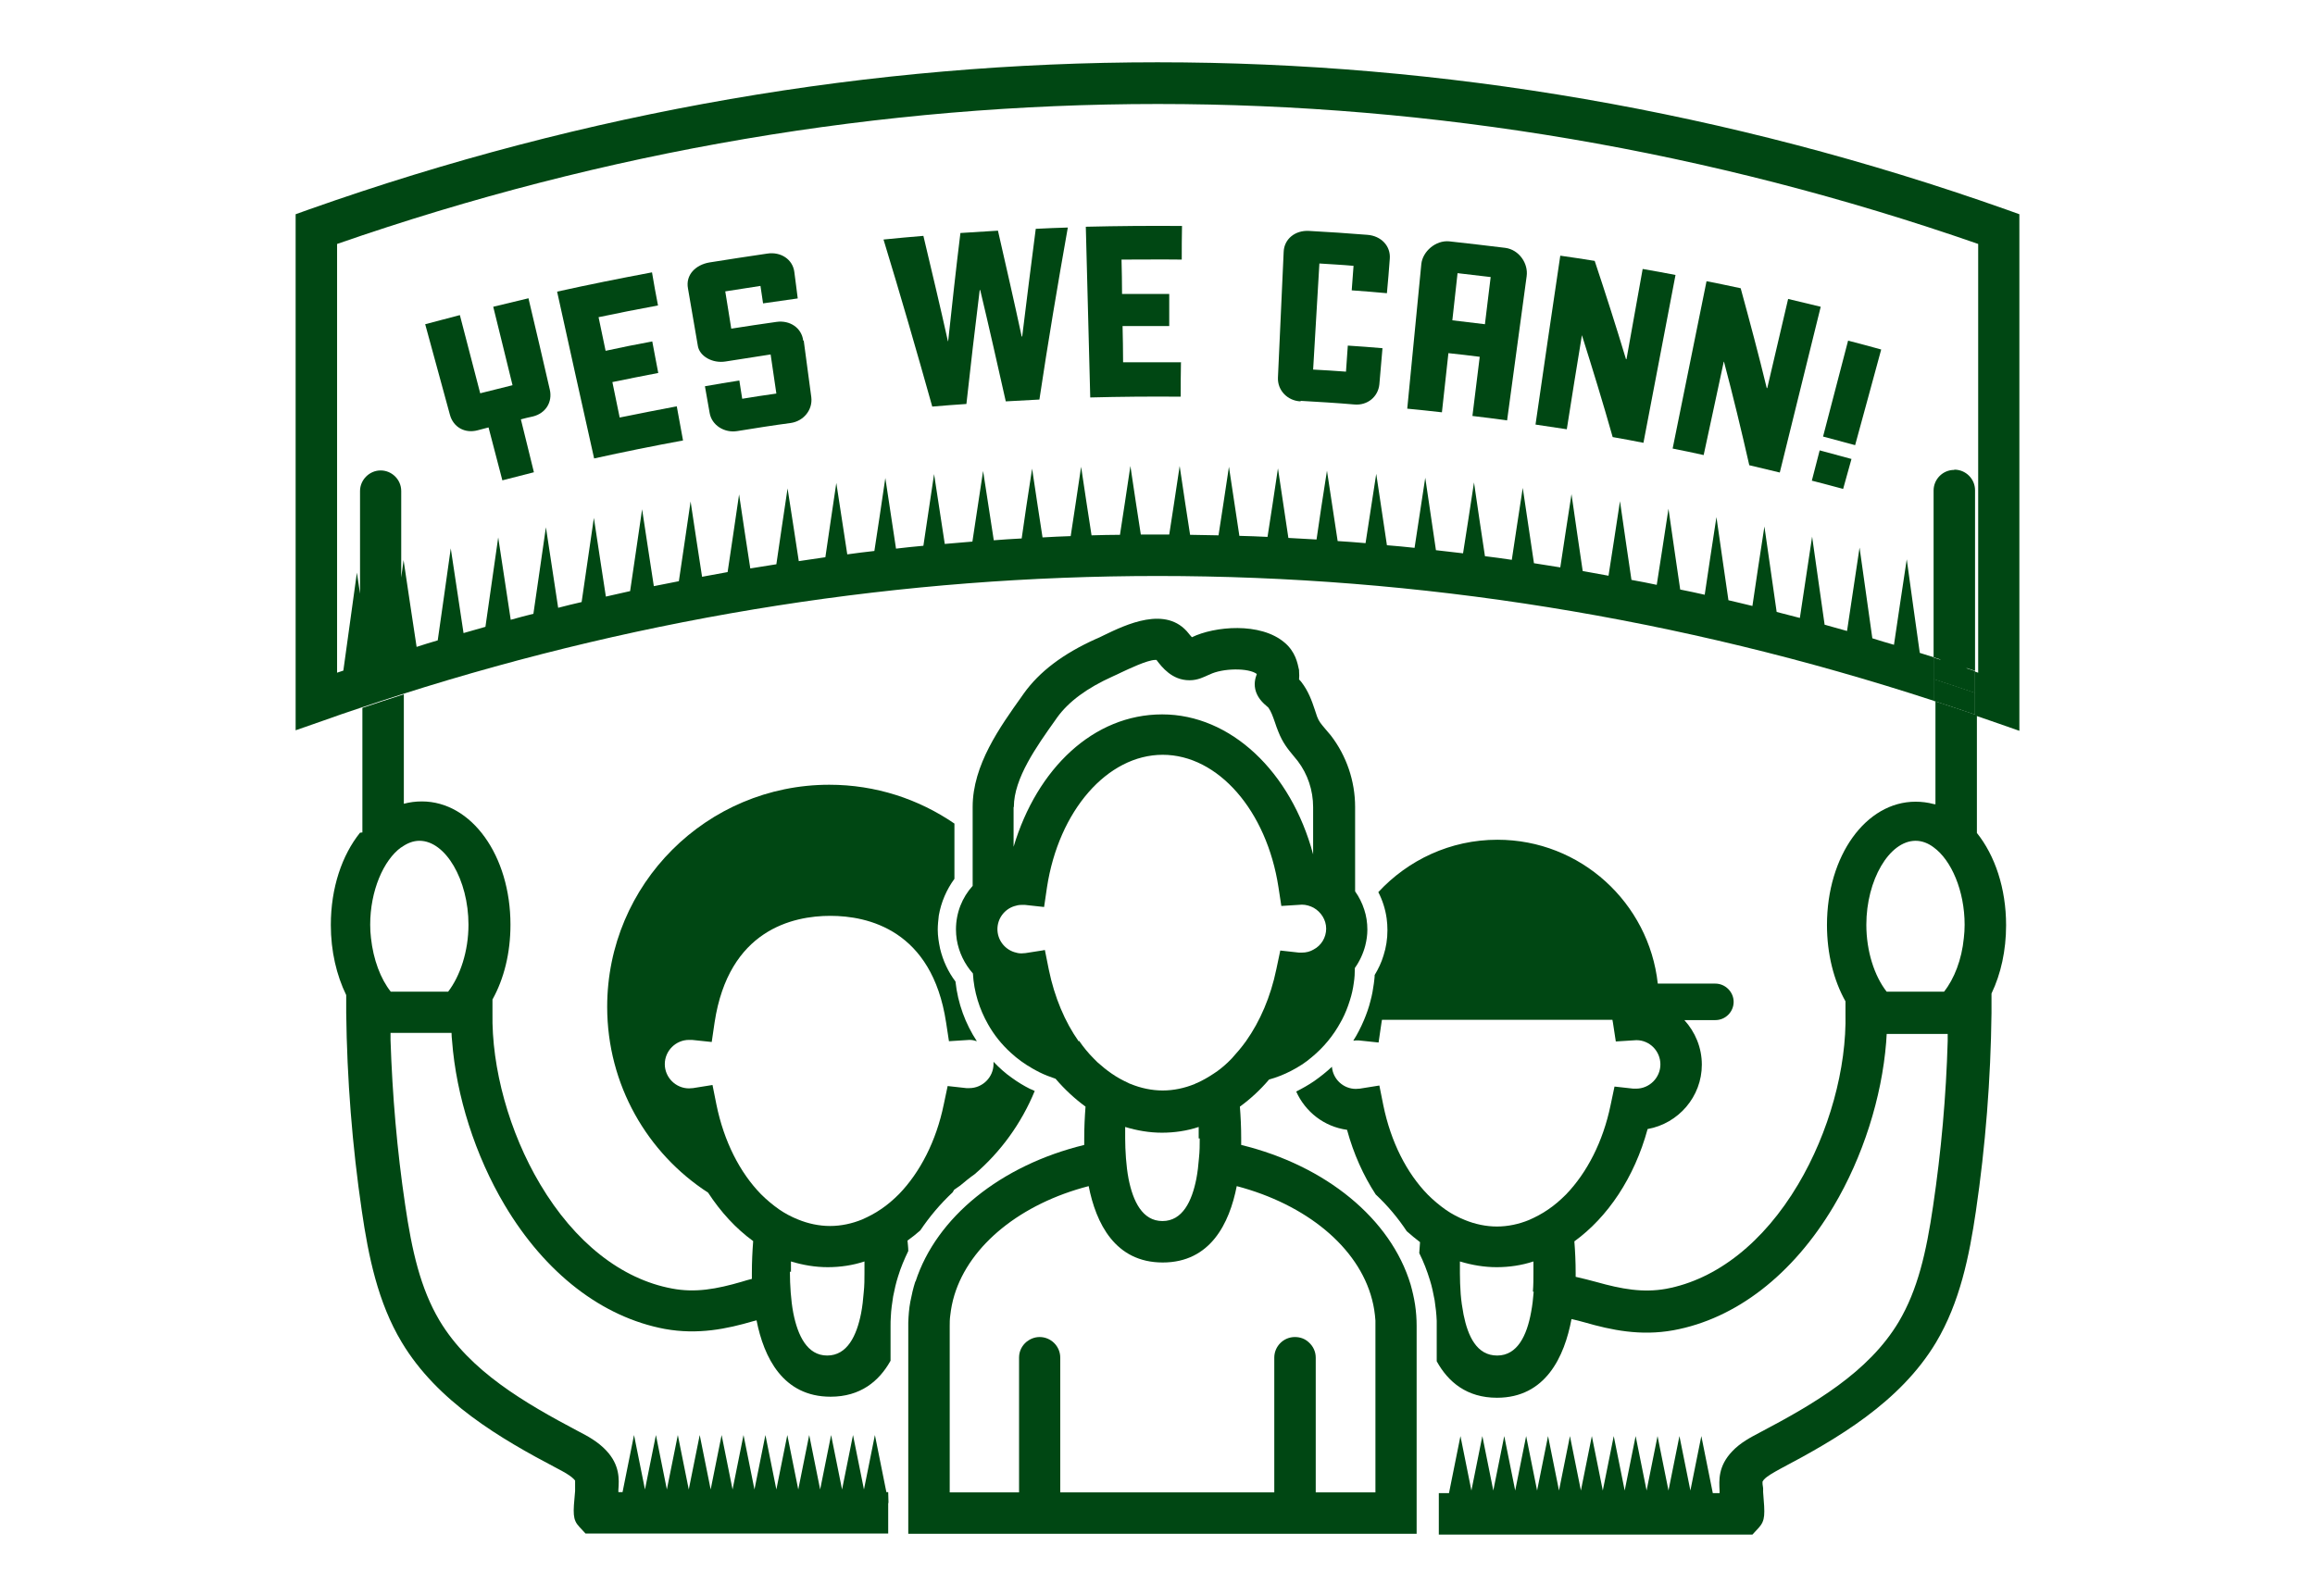
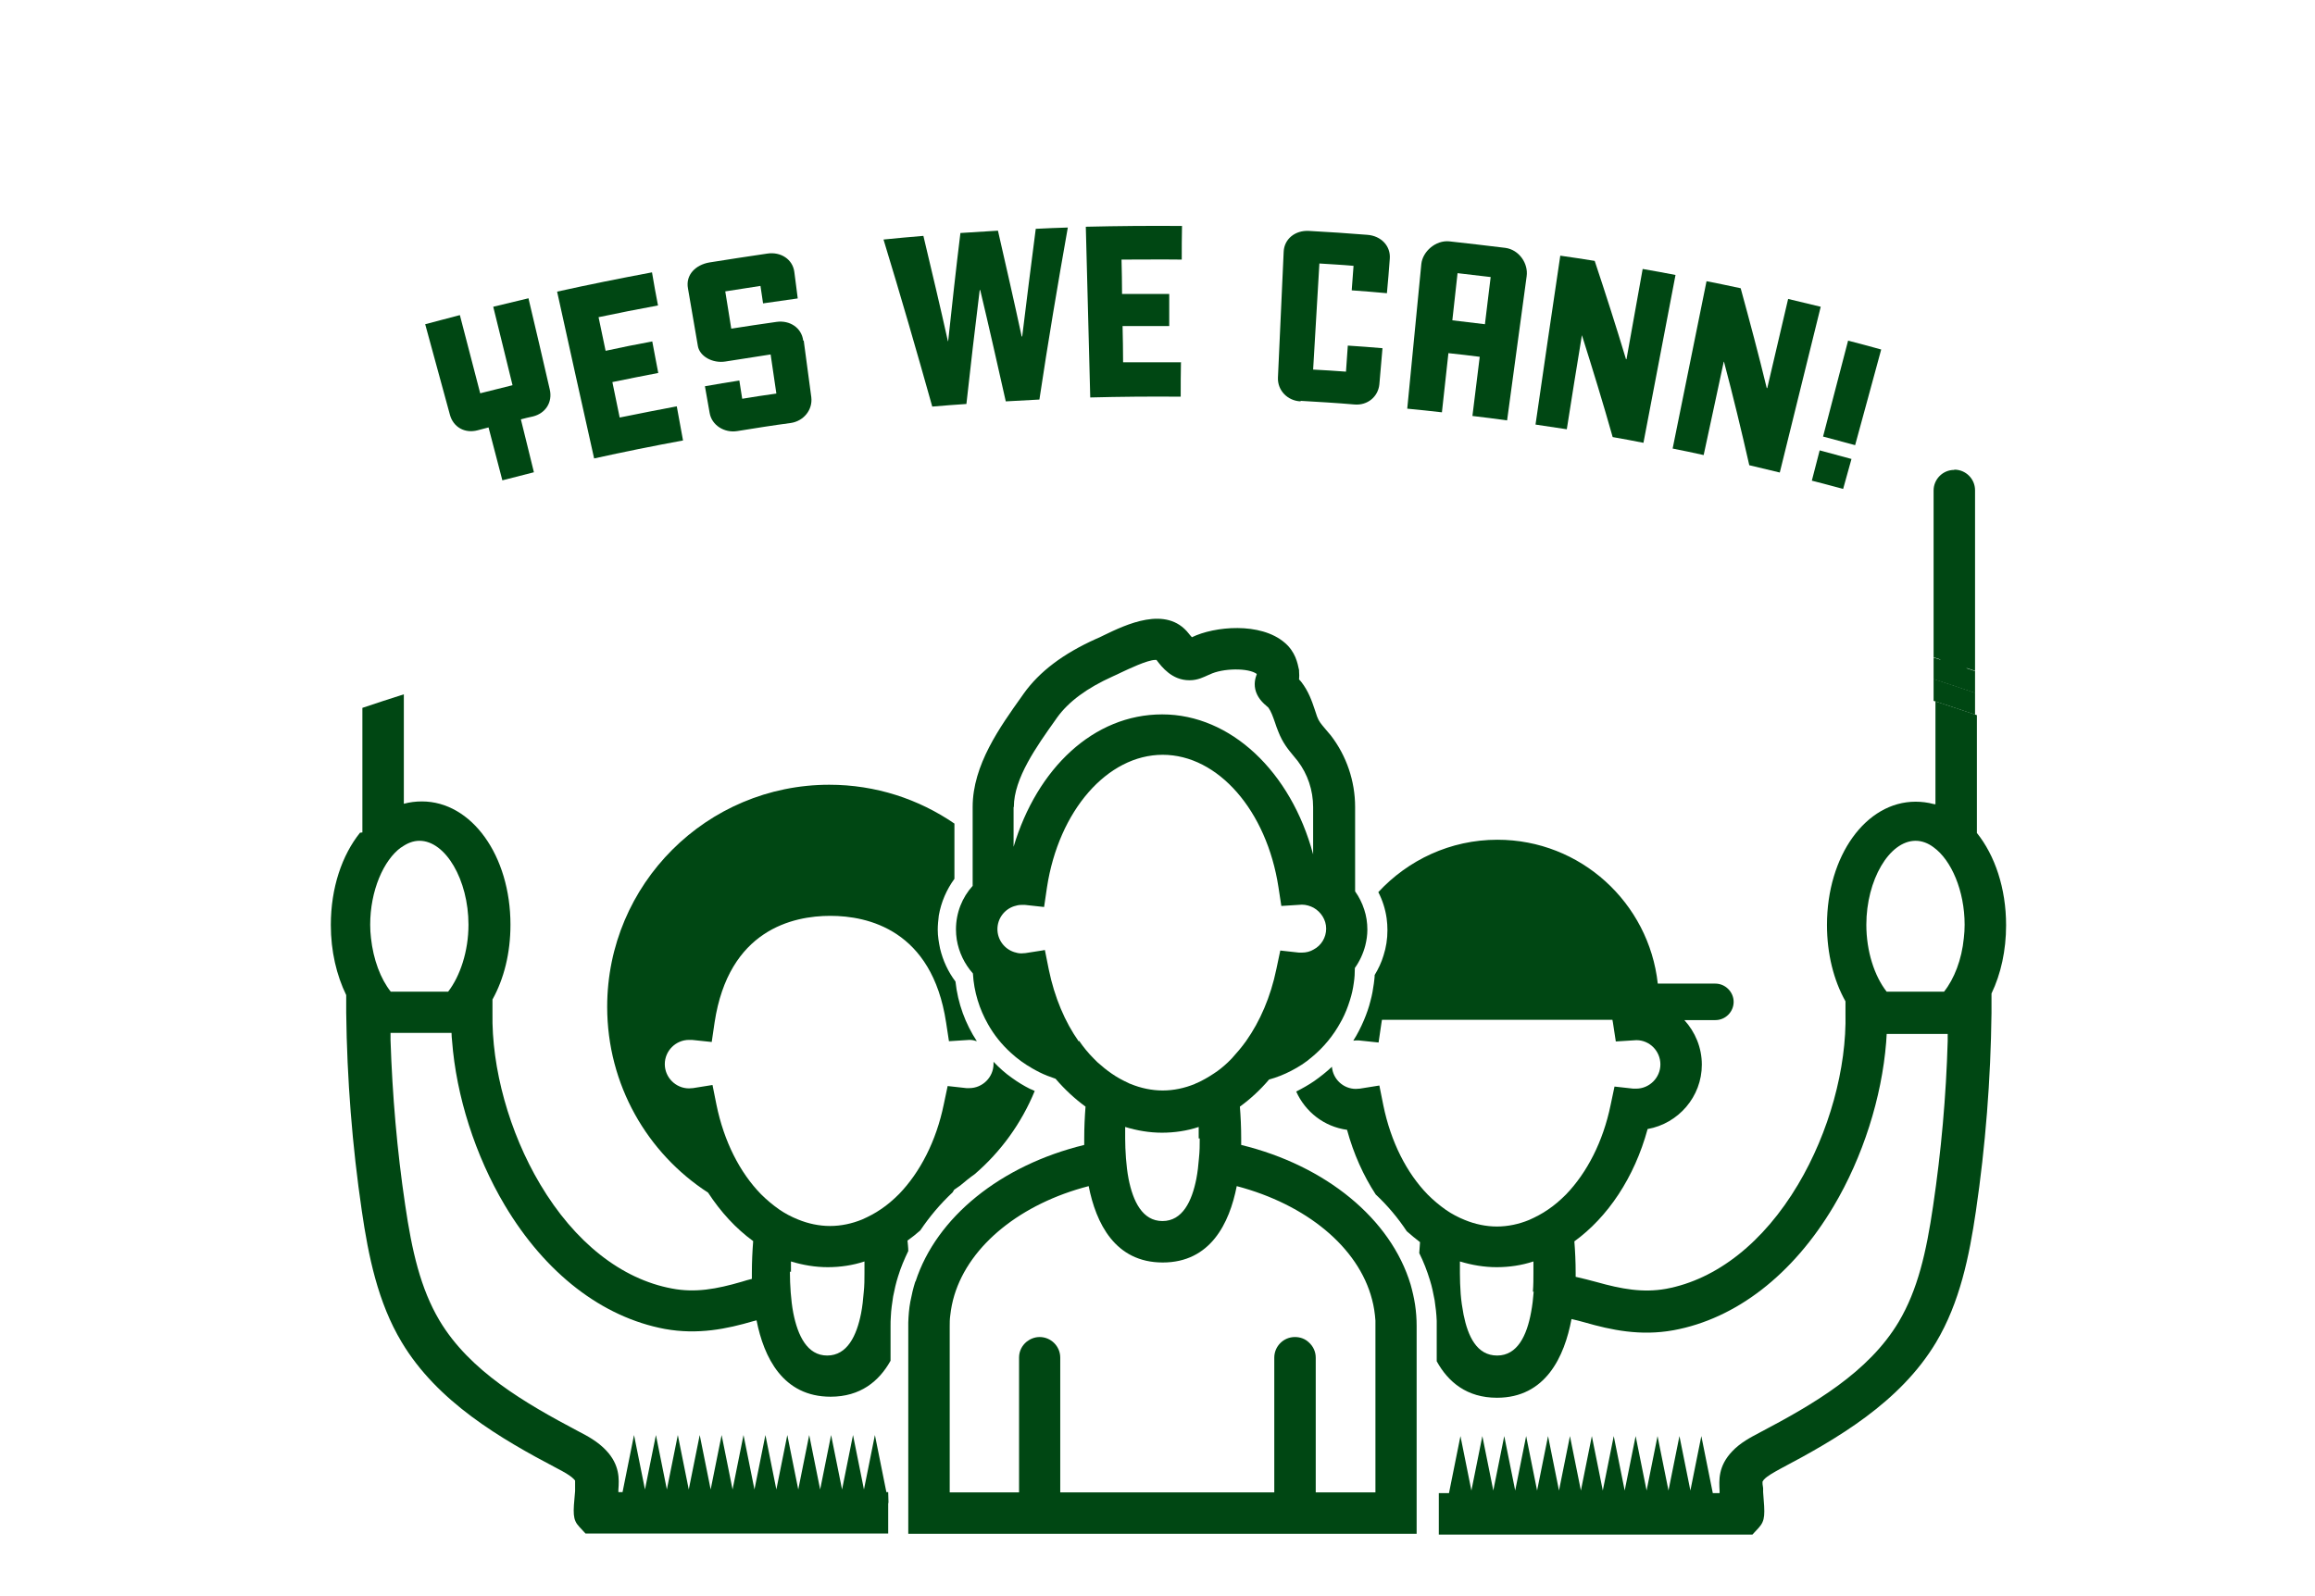
<svg xmlns="http://www.w3.org/2000/svg" id="Layer_3" viewBox="0 0 88.8 61.24">
  <defs>
    <style>.cls-1{fill:none;}.cls-2{fill:#004713;}</style>
  </defs>
  <path class="cls-1" d="m36.45,50.49c-.01.14-.02.27-.02.41v6.37h2.66v-5.17c0-.25.12-.47.29-.61.14-.11.31-.18.5-.18.44,0,.79.36.79.79v5.17h8.21v-5.17c0-.44.36-.79.79-.79.2,0,.39.08.53.2.16.15.27.35.27.59v5.17h2.29v-6.37c0-.07,0-.15,0-.22-.01-.28-.06-.55-.13-.81-.52-2.01-2.53-3.65-5.19-4.35-.28,1.42-1.01,2.93-2.84,2.93s-2.56-1.5-2.84-2.93c-2.59.68-4.56,2.25-5.15,4.18-.08.26-.13.52-.16.79Z" />
  <path class="cls-1" d="m44.59,27.41c2.63,0,4.94,2.2,5.79,5.37v-1.81c0-.64-.21-1.27-.59-1.77-.06-.08-.12-.15-.18-.22-.19-.23-.41-.49-.57-.92-.04-.11-.08-.22-.12-.33-.08-.23-.14-.43-.25-.57-.01-.01-.03-.02-.04-.04-.13-.11-.34-.29-.44-.57-.1-.28-.03-.53.03-.69,0,0,0,0,0,0-.31-.23-1.31-.22-1.81.02l-.05.02c-.16.08-.4.2-.71.2,0,0-.01,0-.02,0-.66,0-1.05-.5-1.26-.78h0s-.03,0-.04,0c-.32,0-1.06.36-1.31.48-.12.06-.23.11-.32.15-1,.45-1.7.97-2.14,1.58l-.07.1c-.71.99-1.59,2.23-1.59,3.33v1.52c.91-3.01,3.16-5.08,5.7-5.08Z" />
  <path class="cls-1" d="m30.47,50.38c.16.86.53,1.63,1.3,1.63s1.13-.76,1.3-1.62c.05-.26.08-.53.1-.79.02-.27.03-.53.03-.76,0-.01,0-.02,0-.03,0-.14,0-.27,0-.41-.46.14-.93.22-1.41.22s-.96-.07-1.41-.22c0,.13,0,.26,0,.4,0,.01,0,.03,0,.04,0,.23,0,.49.03.76.02.26.05.53.1.79Z" />
  <path class="cls-1" d="m74.17,32.51c-.22-.16-.45-.25-.69-.25-1,0-1.89,1.5-1.89,3.22,0,1.02.32,1.97.78,2.57h2.2c.39-.49.67-1.23.76-2.06.02-.17.03-.33.03-.51,0-1.3-.51-2.48-1.19-2.97Z" />
  <path class="cls-1" d="m58.85,48.4c-.46.14-.93.22-1.41.22s-.96-.07-1.41-.22c0,.14,0,.29,0,.44,0,0,0,.01,0,.02,0,.24,0,.51.03.79.02.26.06.53.11.79.17.84.53,1.57,1.29,1.57s1.14-.79,1.3-1.66c.05-.26.08-.53.1-.79.02-.26.02-.5.02-.72,0-.03,0-.05,0-.07,0-.12,0-.25,0-.37Z" />
-   <path class="cls-1" d="m44.59,43.46c-.48,0-.96-.07-1.41-.22,0,.13,0,.27,0,.41,0,.01,0,.02,0,.03,0,.23,0,.49.03.76.02.26.05.53.1.79.17.86.53,1.62,1.3,1.62s1.13-.76,1.3-1.62c.05-.26.08-.53.1-.79.02-.27.03-.53.03-.76,0-.01,0-.02,0-.03,0-.14,0-.27,0-.41-.46.14-.93.22-1.41.22Z" />
-   <path class="cls-1" d="m42.09,40.8c.17.16.35.31.54.43.21.14.42.26.64.36.03.01.06.02.09.04.39.16.81.25,1.23.25s.84-.09,1.23-.25c.03-.01.06-.02.09-.04.22-.1.44-.22.64-.36.19-.13.36-.27.54-.43.05-.05.1-.1.15-.15.2-.2.38-.42.55-.67.53-.75.94-1.69,1.16-2.76l.15-.71.72.08s.07,0,.11,0c.16,0,.32-.05.45-.12.28-.16.48-.46.48-.8s-.19-.65-.48-.8c-.13-.08-.29-.12-.45-.12l-.79.05-.11-.72c-.45-2.95-2.32-5.08-4.44-5.08s-3.99,2.14-4.44,5.09l-.11.75-.73-.08h-.03s-.07,0-.11,0c-.1,0-.19.02-.28.05-.37.12-.64.47-.64.88s.27.76.64.88c.09.03.18.05.28.05.04,0,.09,0,.15-.01l.64-.1.11-.02.15.75c.22,1.07.62,2.01,1.15,2.76.17.25.36.48.56.68.05.05.1.1.15.15Z" />
+   <path class="cls-1" d="m42.09,40.8c.17.16.35.31.54.43.21.14.42.26.64.36.03.01.06.02.09.04.39.16.81.25,1.23.25s.84-.09,1.23-.25c.03-.01.06-.02.09-.04.22-.1.44-.22.64-.36.19-.13.36-.27.54-.43.05-.05.1-.1.15-.15.2-.2.38-.42.55-.67.53-.75.94-1.69,1.16-2.76l.15-.71.72.08s.07,0,.11,0c.16,0,.32-.05.45-.12.28-.16.48-.46.48-.8s-.19-.65-.48-.8c-.13-.08-.29-.12-.45-.12l-.79.05-.11-.72c-.45-2.95-2.32-5.08-4.44-5.08s-3.99,2.14-4.44,5.09l-.11.75-.73-.08h-.03s-.07,0-.11,0c-.1,0-.19.02-.28.05-.37.12-.64.47-.64.88s.27.76.64.88c.09.03.18.05.28.05.04,0,.09,0,.15-.01l.64-.1.11-.02.15.75Z" />
  <path class="cls-1" d="m14.99,38.06h2.2c.47-.6.78-1.55.78-2.57,0-1.71-.88-3.22-1.88-3.22-.24,0-.48.09-.69.25-.68.49-1.19,1.67-1.19,2.97,0,.17.01.34.03.51.08.83.37,1.57.76,2.06Z" />
  <path class="cls-1" d="m53.96,47.2c.18.27.34.55.48.84,0-.14.02-.28.03-.42-.18-.13-.35-.27-.51-.42Z" />
  <path class="cls-1" d="m49.72,41.85c-.2.09-.4.18-.61.25-.24.26-.49.5-.76.72.01.17.02.34.02.52,1.73.51,3.24,1.37,4.39,2.46-.47-.72-.85-1.56-1.1-2.48-.87-.12-1.6-.69-1.95-1.47Z" />
  <path class="cls-1" d="m37.3,45.06c1-.74,2.19-1.33,3.51-1.73,0-.17.01-.34.02-.52-.28-.23-.54-.48-.79-.76-.15-.05-.3-.12-.44-.19-.51,1.24-1.3,2.33-2.3,3.19Z" />
  <path class="cls-1" d="m34.75,48.02c.13-.27.29-.54.46-.79-.16.14-.32.27-.49.39.01.13.02.26.03.4Z" />
  <path class="cls-1" d="m36.45,45.77c.09-.09.19-.18.29-.26-.08.06-.15.11-.23.16-.02.03-.04.07-.06.1Z" />
  <path class="cls-2" d="m13.81,31.95c-.69.86-1.12,2.11-1.12,3.54,0,1.01.22,1.93.59,2.69v.68c.03,2.54.23,5.1.6,7.61.25,1.71.61,3.5,1.53,5.03,1.37,2.29,3.79,3.7,5.96,4.84.25.13.49.26.64.41.04.04.05.06.05.06h0s0,.16,0,.26v.14c-.08.86-.1,1.09.16,1.37l.24.26h11.61v-1.17h.01v-.06s-.01-.36-.01-.36h-.07l-.44-2.19h0s-.42,2.09-.42,2.09l-.42-2.09-.42,2.09-.42-2.09h0s-.42,2.09-.42,2.09l-.42-2.09-.42,2.09-.42-2.09-.42,2.09-.42-2.09h0s-.42,2.09-.42,2.09l-.42-2.09-.42,2.09-.42-2.09h0s-.42,2.09-.42,2.09l-.42-2.09-.42,2.09-.42-2.09-.42,2.09-.42-2.09h0s-.42,2.09-.42,2.09l-.42-2.09-.44,2.19h-.16s0-.01,0-.02v-.07c.03-.4.06-.95-.47-1.51-.32-.34-.71-.55-1.06-.73-2.06-1.09-4.17-2.31-5.33-4.25-.73-1.23-1.06-2.67-1.32-4.45-.31-2.08-.49-4.2-.56-6.31,0-.09,0-.19,0-.28h2.34c0,.1.01.2.02.3.16,2.12.89,4.41,2.02,6.31,1.56,2.62,3.74,4.3,6.14,4.75,1.27.23,2.38,0,3.4-.3.04-.01.08-.02.12-.03.28,1.42,1.01,2.93,2.84,2.93,1.14,0,1.86-.59,2.3-1.38v-1.33c0-.12,0-.23.01-.35.01-.27.05-.53.09-.79.05-.26.11-.52.19-.77.1-.33.24-.66.39-.97,0-.14-.02-.27-.03-.4.17-.12.33-.25.49-.39.35-.52.76-1.01,1.24-1.46.02-.03.04-.07.06-.1.08-.05.15-.11.23-.16.18-.15.36-.3.56-.44,1-.86,1.79-1.95,2.3-3.19-.06-.03-.12-.06-.18-.08-.24-.12-.47-.26-.69-.42-.26-.18-.49-.39-.71-.62,0,.03,0,.05,0,.08,0,.51-.42.93-.93.93-.04,0-.07,0-.11,0l-.72-.08-.15.71c-.29,1.41-.91,2.6-1.71,3.43-.22.22-.45.42-.69.58-.23.16-.48.29-.73.4-.39.16-.81.25-1.23.25s-.84-.09-1.23-.25c-.25-.1-.5-.23-.73-.39-.24-.17-.47-.36-.69-.58-.81-.83-1.42-2.02-1.71-3.44l-.15-.75-.75.12c-.06,0-.11.01-.15.01-.51,0-.93-.42-.93-.93s.42-.93.93-.93c.04,0,.07,0,.11,0l.76.08.11-.75c.54-3.56,3.01-4.09,4.44-4.09s3.9.53,4.44,4.09l.11.72.79-.05c.1,0,.19.02.28.05-.44-.67-.73-1.45-.82-2.29-.28-.37-.48-.8-.59-1.26-.05-.24-.09-.48-.09-.73,0-.18.02-.36.04-.54.09-.52.3-1,.6-1.41v-2.12c-1.37-.94-3.02-1.49-4.8-1.49-4.7,0-8.52,3.81-8.52,8.52,0,2.99,1.54,5.62,3.87,7.13.49.75,1.07,1.38,1.73,1.86-.03.39-.05.79-.05,1.22,0,.07,0,.15,0,.23-.13.03-.26.07-.39.11-.96.28-1.78.43-2.67.26-1.95-.36-3.74-1.78-5.06-4-1.19-2-1.87-4.46-1.83-6.58v-.51c.44-.79.69-1.78.69-2.87,0-2.65-1.49-4.73-3.4-4.73-.24,0-.47.03-.69.09v-4.2c-.53.17-1.06.34-1.59.52v4.78Zm16.53,16.85c0-.14,0-.27,0-.4.46.14.93.22,1.41.22s.96-.07,1.41-.22c0,.13,0,.27,0,.41,0,.01,0,.02,0,.03,0,.23,0,.49-.03.76-.02.26-.05.53-.1.79-.17.86-.53,1.62-1.3,1.62s-1.13-.77-1.3-1.63c-.05-.26-.08-.53-.1-.79-.02-.27-.03-.53-.03-.76,0-.01,0-.03,0-.04Zm-14.94-16.29c.22-.16.45-.25.69-.25,1,0,1.88,1.5,1.88,3.22,0,1.02-.32,1.97-.78,2.57h-2.2c-.39-.49-.67-1.23-.76-2.06-.02-.17-.03-.33-.03-.51,0-1.3.51-2.48,1.19-2.97Z" />
  <path class="cls-2" d="m74.34,25.89c.24.06.42.11.59.16.18.05.36.1.59.16-.24-1.71-.36-2.56-.59-4.27-.24,1.58-.36,2.37-.59,3.94Z" />
-   <path class="cls-2" d="m77.46,8.78v-.56l-.53-.19c-10.63-3.76-21.58-5.64-32.53-5.64-10.95,0-21.9,1.88-32.53,5.64l-.53.19v.56c0,.69,0,1.38,0,2.07,0,4.11,0,8.22,0,12.33v4.84l1.06-.37c.47-.17.94-.33,1.42-.49.53-.18,1.06-.35,1.59-.52,9.52-3.03,19.26-4.54,29-4.54,10.01,0,20.01,1.6,29.77,4.79v-1.67c-.18-.06-.36-.11-.54-.17-.18-1.29-.3-2.12-.5-3.59-.2,1.34-.32,2.11-.49,3.28-.28-.08-.55-.16-.83-.25-.17-1.23-.29-2.06-.49-3.48-.2,1.31-.31,2.08-.48,3.2-.29-.08-.57-.16-.86-.24-.17-1.17-.28-1.99-.48-3.38-.19,1.28-.31,2.04-.47,3.12-.3-.08-.59-.15-.89-.23-.16-1.12-.28-1.94-.47-3.28-.19,1.25-.31,2.01-.46,3.05-.3-.07-.61-.15-.92-.22-.16-1.08-.27-1.88-.46-3.19-.19,1.22-.3,1.98-.45,2.98-.31-.07-.63-.14-.94-.2-.15-1.04-.27-1.83-.45-3.1-.18,1.2-.3,1.95-.45,2.92-.32-.07-.64-.13-.97-.19-.15-1-.26-1.78-.44-3.02-.18,1.17-.29,1.92-.44,2.86-.33-.06-.66-.12-.99-.18-.14-.97-.26-1.74-.43-2.95-.18,1.15-.29,1.89-.43,2.81-.34-.05-.67-.11-1.01-.16-.14-.94-.25-1.7-.43-2.89-.17,1.13-.29,1.87-.42,2.76-.34-.05-.69-.1-1.03-.14-.14-.91-.25-1.67-.42-2.83-.17,1.11-.28,1.85-.42,2.72-.35-.04-.7-.08-1.04-.12-.13-.89-.24-1.64-.41-2.78-.17,1.1-.28,1.83-.41,2.69-.35-.04-.7-.07-1.06-.1-.13-.87-.24-1.62-.41-2.74-.17,1.09-.28,1.81-.41,2.66-.36-.03-.71-.06-1.07-.08-.13-.86-.24-1.6-.41-2.7-.17,1.08-.28,1.8-.4,2.64-.36-.02-.72-.04-1.08-.06-.13-.85-.24-1.58-.4-2.67-.16,1.08-.27,1.8-.4,2.63-.36-.02-.72-.03-1.08-.04-.13-.84-.24-1.57-.4-2.65-.16,1.07-.27,1.8-.4,2.63-.36,0-.72-.02-1.09-.02-.13-.83-.24-1.56-.4-2.64-.16,1.07-.27,1.8-.4,2.63-.15,0-.3,0-.46,0-.21,0-.42,0-.63,0-.13-.83-.24-1.56-.4-2.63-.16,1.08-.27,1.8-.4,2.64-.36,0-.72.01-1.09.02-.13-.83-.24-1.56-.4-2.63-.16,1.09-.27,1.81-.4,2.66-.36.01-.72.03-1.08.05-.13-.84-.24-1.56-.4-2.64-.17,1.1-.28,1.83-.4,2.68-.36.02-.72.04-1.07.07-.13-.85-.24-1.57-.41-2.66-.17,1.11-.28,1.85-.41,2.71-.35.03-.71.06-1.06.09-.13-.86-.24-1.58-.41-2.68-.17,1.13-.28,1.87-.41,2.75-.35.03-.7.07-1.05.11-.13-.87-.24-1.6-.41-2.71-.17,1.15-.28,1.9-.42,2.8-.35.04-.69.08-1.04.13-.14-.89-.25-1.62-.42-2.74-.17,1.17-.29,1.93-.42,2.85-.34.05-.68.1-1.02.15-.14-.91-.25-1.65-.43-2.79-.18,1.19-.29,1.96-.43,2.91-.33.05-.67.11-1,.16-.14-.93-.26-1.67-.43-2.84-.18,1.22-.29,2-.44,2.98-.33.06-.65.12-.98.18-.15-.96-.26-1.71-.44-2.89-.18,1.25-.3,2.04-.45,3.06-.32.06-.64.13-.96.19-.15-.99-.27-1.74-.45-2.95-.19,1.29-.3,2.08-.46,3.14-.31.07-.62.14-.93.21-.16-1.02-.27-1.78-.46-3.02-.19,1.32-.31,2.13-.47,3.23-.3.07-.6.14-.9.22-.16-1.06-.28-1.82-.47-3.09-.2,1.36-.31,2.18-.48,3.32-.29.07-.58.15-.87.23-.17-1.1-.28-1.87-.48-3.16-.2,1.4-.32,2.22-.49,3.43-.28.08-.56.16-.84.24-.17-1.15-.29-1.92-.49-3.25-.2,1.44-.32,2.27-.5,3.53-.27.08-.54.16-.81.25-.18-1.2-.3-1.97-.5-3.33-.03.24-.06.46-.09.67v-3.32c0-.44-.36-.79-.79-.79s-.79.36-.79.79v3.94c-.04-.25-.08-.52-.12-.81-.21,1.53-.33,2.37-.52,3.76-.08.03-.16.05-.24.08v-2.61c0-4.11,0-8.22,0-12.33v-1.51c10.3-3.58,20.89-5.37,31.48-5.37,10.59,0,21.18,1.79,31.47,5.37,0,3.13,0,6.25,0,9.38,0,2.36,0,4.71,0,7.07-.04-.01-.08-.03-.12-.04v1.68c.21.07.43.15.64.22l1.06.37v-1.12c0-2.73,0-5.46,0-8.18,0-3.31,0-6.63,0-9.94Z" />
  <path class="cls-2" d="m74.17,30.85c-.22-.06-.46-.09-.69-.09-1.91,0-3.4,2.08-3.4,4.73,0,1.11.26,2.13.71,2.93v.45c.05,2.12-.63,4.58-1.82,6.58-1.32,2.22-3.12,3.64-5.06,4-.89.16-1.71.01-2.67-.26-.26-.07-.53-.14-.8-.2,0-.05,0-.1,0-.14,0-.43-.02-.84-.05-1.22,1.28-.93,2.3-2.44,2.81-4.31,1.18-.21,2.08-1.24,2.08-2.47,0-.66-.26-1.26-.67-1.71h1.19c.39,0,.7-.32.7-.7s-.32-.7-.7-.7h-2.21c-.34-3.1-2.96-5.52-6.15-5.52-1.81,0-3.43.78-4.57,2.01.16.31.27.65.32,1.01.02.15.03.3.03.45,0,.34-.05.66-.15.97-.08.27-.2.52-.34.75,0,.11-.02.21-.03.32-.03.23-.07.45-.13.67-.06.25-.15.5-.25.74-.12.28-.25.54-.41.79.03,0,.07-.01.1-.01s.07,0,.11,0l.76.08.11-.75s.01-.08.02-.12h8.84s.01.07.02.11l.11.72.79-.05c.51,0,.92.42.92.93s-.42.93-.93.93c-.04,0-.07,0-.11,0l-.72-.08-.15.71c-.29,1.41-.91,2.6-1.71,3.43-.22.22-.45.42-.69.58-.23.16-.48.29-.73.4-.39.16-.81.25-1.23.25s-.84-.09-1.23-.25c-.25-.1-.5-.23-.73-.39-.24-.17-.47-.36-.69-.58-.81-.83-1.42-2.02-1.71-3.44l-.15-.75-.75.12c-.06,0-.11.01-.15.01-.48,0-.88-.37-.92-.85-.21.2-.44.38-.68.55-.22.15-.45.28-.69.4.35.78,1.07,1.35,1.95,1.47.25.92.63,1.76,1.1,2.48.46.43.86.91,1.19,1.41.17.15.34.29.51.42-.01.14-.02.28-.03.42.17.34.3.68.41,1.04.08.25.13.51.18.77.04.26.07.53.08.79,0,.08,0,.17,0,.25v1.3c.44.8,1.16,1.4,2.31,1.4,1.87,0,2.59-1.58,2.86-3.02.17.04.34.08.51.13,1.01.29,2.13.53,3.4.3,2.4-.44,4.58-2.13,6.14-4.75,1.13-1.9,1.85-4.18,2.02-6.3,0-.11.02-.21.02-.32h2.34c0,.09,0,.18,0,.27-.06,2.12-.25,4.24-.56,6.33-.26,1.78-.59,3.22-1.32,4.45-1.16,1.94-3.27,3.16-5.34,4.25-.34.18-.73.38-1.05.72-.54.57-.5,1.11-.48,1.51v.07s0,.01,0,.02h-.26l-.44-2.19h0s-.42,2.09-.42,2.09l-.42-2.09h0s-.42,2.09-.42,2.09l-.42-2.09h0s-.42,2.09-.42,2.09l-.42-2.09-.42,2.09-.42-2.09h0s-.42,2.09-.42,2.09l-.42-2.09-.42,2.09-.42-2.09-.42,2.09-.42-2.09h0s-.42,2.09-.42,2.09l-.42-2.09-.42,2.09-.42-2.09h0s-.42,2.09-.42,2.09l-.42-2.09-.42,2.09-.42-2.09-.44,2.19h-.39v1.59h12.03s.24-.26.24-.26c.26-.29.24-.51.17-1.37v-.15c-.02-.09-.03-.22-.02-.26,0,0,.01-.02.05-.07.14-.15.39-.28.64-.42,2.16-1.14,4.58-2.54,5.96-4.84.92-1.54,1.28-3.33,1.53-5.03.37-2.51.57-5.07.6-7.61v-.75c.36-.75.56-1.65.56-2.62,0-1.42-.43-2.68-1.12-3.54v-4.52c-.53-.18-1.06-.36-1.59-.53v3.95Zm-15.34,18.71c-.02.26-.05.53-.1.79-.16.88-.52,1.66-1.3,1.66s-1.12-.73-1.29-1.57c-.05-.26-.09-.53-.11-.79-.02-.28-.03-.55-.03-.79,0,0,0-.01,0-.02,0-.15,0-.3,0-.44.46.14.93.22,1.41.22s.96-.07,1.41-.22c0,.12,0,.24,0,.37,0,.03,0,.05,0,.07,0,.22,0,.46-.02.72Zm16.5-13.57c-.08.83-.37,1.57-.76,2.06h-2.2c-.47-.6-.78-1.55-.78-2.57,0-1.71.88-3.22,1.89-3.22.24,0,.48.09.69.25.68.49,1.19,1.67,1.19,2.97,0,.17-.01.34-.03.51Z" />
  <path class="cls-2" d="m74.96,18.03c-.44,0-.79.36-.79.79v6.4c.53.17,1.06.34,1.59.52v-6.93c0-.44-.36-.79-.79-.79Z" />
  <path class="cls-2" d="m74.17,26.06v.83c.53.17,1.06.35,1.59.53v-.84c-.53-.18-1.06-.36-1.59-.53Z" />
  <path class="cls-2" d="m74.17,25.23v.83c.53.17,1.06.35,1.59.53v-.84c-.53-.18-1.06-.35-1.59-.52Z" />
  <path class="cls-2" d="m35.11,49.17c-.08.25-.14.51-.19.77-.05.26-.07.53-.08.8,0,.05,0,.1,0,.16v7.95h19.5v-7.95s0-.02,0-.03c0-.27-.02-.54-.06-.81-.04-.26-.1-.52-.17-.77-.76-2.53-3.26-4.57-6.5-5.36,0-.09,0-.17,0-.25,0-.43-.02-.84-.05-1.22.4-.29.78-.64,1.12-1.04.29-.08.57-.19.84-.33.29-.15.56-.32.8-.53.45-.37.83-.83,1.11-1.35.02-.03.03-.06.05-.09.12-.23.22-.48.3-.74.07-.22.12-.44.15-.67.03-.19.04-.38.04-.57.18-.25.32-.55.4-.86.05-.2.08-.4.08-.61,0-.27-.04-.53-.12-.77-.08-.25-.2-.49-.35-.7v-3.24c0-.99-.33-1.96-.93-2.74-.08-.1-.15-.18-.22-.26-.16-.19-.24-.28-.31-.47-.03-.09-.06-.18-.09-.27-.11-.33-.24-.7-.51-1.05-.03-.04-.06-.07-.09-.1.01-.09.01-.2,0-.32v-.04c-.06-.28-.14-.7-.55-1.05-.93-.8-2.7-.63-3.56-.21h0s-.05-.06-.08-.09l-.04-.05c-.86-1.1-2.42-.34-3.27.07-.1.05-.2.1-.28.13-1.27.57-2.18,1.26-2.78,2.1l-.07.1c-.84,1.18-1.89,2.64-1.89,4.25v3.03c-.4.44-.64,1.03-.64,1.67,0,.13.01.26.03.39.08.49.3.94.62,1.3.04.71.25,1.37.58,1.95.23.41.52.77.87,1.09.26.24.54.44.84.61.08.05.17.09.26.14.2.1.41.18.62.25.35.41.74.77,1.15,1.07-.03.39-.05.79-.05,1.22,0,.08,0,.16,0,.25-3.2.78-5.67,2.77-6.47,5.24Zm3.78-18.21c0-1.1.88-2.33,1.59-3.33l.07-.1c.44-.61,1.14-1.13,2.14-1.58.1-.04.21-.1.32-.15.26-.12,1-.48,1.31-.48.01,0,.03,0,.04,0h0c.21.28.6.78,1.26.78,0,0,.01,0,.02,0,.31,0,.55-.13.71-.2l.05-.02c.5-.25,1.5-.26,1.81-.02,0,0,0,0,0,0-.06.16-.13.4-.03.69.1.28.3.45.44.57.01.01.03.02.04.04.1.14.17.34.25.57.04.11.07.22.12.33.17.44.38.69.57.92.06.07.11.14.18.22.38.5.59,1.12.59,1.77v1.81c-.85-3.17-3.16-5.37-5.79-5.37s-4.8,2.07-5.7,5.08v-1.52Zm2.49,9c-.53-.75-.93-1.69-1.15-2.76l-.15-.75-.11.02-.64.1c-.06,0-.11.01-.15.01-.1,0-.19-.02-.28-.05-.37-.12-.64-.47-.64-.88s.27-.76.64-.88c.09-.03.18-.05.28-.05.04,0,.07,0,.11,0h.03s.73.08.73.08l.11-.75c.45-2.95,2.32-5.09,4.44-5.09s3.99,2.14,4.44,5.08l.11.72.79-.05c.16,0,.32.05.45.12.28.16.48.46.48.8s-.19.65-.48.8c-.13.08-.29.12-.45.12-.04,0-.07,0-.11,0l-.72-.08-.15.71c-.22,1.07-.63,2.01-1.16,2.76-.17.24-.36.46-.55.67-.05.05-.1.1-.15.15-.17.16-.35.31-.54.43-.21.14-.42.26-.64.36-.03.01-.06.02-.09.04-.39.16-.81.25-1.23.25s-.84-.09-1.23-.25c-.03-.01-.06-.02-.09-.04-.22-.1-.44-.22-.64-.36-.19-.13-.36-.27-.54-.43-.05-.05-.1-.1-.15-.15-.2-.2-.39-.43-.56-.68Zm4.64,3.72c0,.23,0,.49-.03.76-.02.26-.05.53-.1.79-.17.86-.53,1.62-1.3,1.62s-1.13-.76-1.3-1.62c-.05-.26-.08-.53-.1-.79-.02-.27-.03-.53-.03-.76,0-.01,0-.02,0-.03,0-.14,0-.27,0-.41.46.14.93.22,1.41.22s.96-.07,1.41-.22c0,.13,0,.27,0,.41,0,.01,0,.02,0,.03Zm-4.26,1.83c.28,1.42,1.01,2.93,2.84,2.93s2.56-1.5,2.84-2.93c2.66.7,4.67,2.34,5.19,4.35.07.26.11.53.13.81,0,.07,0,.15,0,.22v6.37h-2.29v-5.17c0-.23-.1-.44-.27-.59-.14-.13-.32-.2-.53-.2-.44,0-.79.36-.79.79v5.17h-8.21v-5.17c0-.44-.36-.79-.79-.79-.19,0-.36.07-.5.18-.18.15-.29.36-.29.61v5.17h-2.66v-6.37c0-.14,0-.27.02-.41.03-.27.08-.53.16-.79.59-1.93,2.56-3.51,5.15-4.18Z" />
  <path class="cls-2" d="m20.29,11.44c-.46.11-.91.22-1.37.33.25,1,.49,2,.74,3.01-.41.1-.83.21-1.24.31-.26-1-.52-2-.78-3-.44.12-.89.23-1.33.35.32,1.16.63,2.32.95,3.48.13.47.57.72,1.06.59.14-.04.28-.07.42-.11.18.68.35,1.35.53,2.03.4-.1.81-.21,1.21-.31-.17-.68-.33-1.36-.5-2.03.15-.04.31-.08.46-.11.49-.12.76-.55.65-1.03-.27-1.17-.54-2.34-.82-3.51Z" />
  <path class="cls-2" d="m23.77,16.02c-.09-.45-.19-.91-.28-1.36.59-.12,1.18-.24,1.76-.35-.08-.4-.15-.8-.23-1.21-.6.11-1.19.23-1.79.36-.09-.43-.18-.86-.27-1.29.76-.16,1.52-.31,2.28-.45-.08-.42-.16-.84-.23-1.27-1.22.23-2.43.47-3.64.74.47,2.13.94,4.26,1.42,6.4,1.13-.25,2.27-.48,3.41-.69-.08-.44-.16-.87-.24-1.31-.73.14-1.46.28-2.19.43Z" />
  <path class="cls-2" d="m30.81,13.07c-.06-.49-.51-.79-1.02-.72-.58.08-1.16.17-1.74.26-.08-.48-.15-.96-.23-1.43.45-.07.9-.14,1.35-.21.03.22.07.44.1.67.44-.06.89-.13,1.33-.19-.04-.34-.09-.68-.13-1.01-.06-.49-.52-.79-1.04-.71-.74.11-1.48.22-2.22.34-.52.09-.92.47-.82,1,.13.74.25,1.47.38,2.21.07.39.56.67,1.06.59.58-.09,1.15-.18,1.73-.27.07.5.15,1,.22,1.5-.44.06-.88.13-1.31.2-.04-.23-.07-.46-.11-.7-.44.07-.88.14-1.32.22.06.34.12.68.18,1.02.08.48.57.78,1.06.7.68-.11,1.37-.22,2.05-.31.49-.07.85-.5.79-.99-.1-.72-.19-1.45-.29-2.17Z" />
  <path class="cls-2" d="m39.21,12.91s-.01,0-.02,0c-.29-1.35-.6-2.7-.91-4.06-.48.03-.96.06-1.44.09-.17,1.38-.32,2.76-.47,4.15,0,0,0,0-.01,0-.3-1.35-.62-2.69-.94-4.04-.51.04-1.02.09-1.53.14.65,2.13,1.27,4.27,1.87,6.41.44-.04.87-.07,1.31-.1.16-1.46.33-2.91.51-4.37,0,0,.01,0,.02,0,.34,1.42.66,2.85.98,4.27.43-.02.86-.05,1.29-.07.33-2.2.7-4.4,1.09-6.6-.41.01-.82.03-1.23.05-.18,1.38-.35,2.75-.52,4.13Z" />
  <path class="cls-2" d="m45.31,13.9c-.74,0-1.48,0-2.23,0,0-.46-.01-.93-.02-1.39.6,0,1.19,0,1.79,0,0-.41,0-.82,0-1.23-.6,0-1.21,0-1.81,0,0-.44-.01-.88-.02-1.32.77,0,1.54-.01,2.31,0,0-.43,0-.86.01-1.29-1.23-.01-2.46,0-3.69.03l.17,6.55c1.15-.03,2.31-.04,3.47-.03,0-.44,0-.89.01-1.33Z" />
  <path class="cls-2" d="m49.89,15.38c.69.04,1.38.08,2.07.14.49.04.9-.29.95-.77.04-.46.08-.92.12-1.39-.44-.04-.88-.07-1.33-.1-.02.33-.05.67-.07,1-.42-.03-.84-.06-1.26-.08.08-1.36.16-2.71.24-4.07.44.03.88.05,1.31.09-.02.31-.05.63-.07.94.45.03.9.07,1.35.11.04-.44.08-.88.11-1.32.04-.49-.33-.88-.86-.92-.75-.06-1.49-.11-2.24-.15-.53-.03-.95.31-.97.8-.07,1.61-.15,3.22-.22,4.83-.02.49.37.89.87.91Z" />
  <path class="cls-2" d="m55.56,13.55c.4.04.8.09,1.2.14-.09.76-.19,1.52-.28,2.27.44.05.89.11,1.33.17.25-1.84.5-3.69.75-5.53.07-.49-.29-1.02-.82-1.09-.72-.09-1.44-.17-2.15-.25-.52-.05-1.02.39-1.07.87-.18,1.85-.36,3.7-.54,5.55.44.04.88.09,1.33.14.08-.76.17-1.52.25-2.28Zm.34-3.07c.43.05.85.1,1.28.15-.07.6-.15,1.2-.22,1.81-.42-.05-.84-.1-1.25-.15l.2-1.81Z" />
  <path class="cls-2" d="m60.67,12.86s0,0,.01,0c.41,1.3.81,2.6,1.18,3.91.39.07.79.14,1.18.22.41-2.15.82-4.29,1.23-6.44-.42-.08-.84-.16-1.26-.23-.21,1.15-.41,2.31-.62,3.46,0,0-.01,0-.02,0-.38-1.26-.78-2.51-1.2-3.77-.44-.07-.88-.14-1.32-.2-.32,2.16-.64,4.32-.95,6.48.4.06.8.12,1.2.18.19-1.2.38-2.41.58-3.61Z" />
  <path class="cls-2" d="m65.35,17.46c.26-1.19.51-2.38.77-3.58,0,0,0,0,.01,0,.35,1.32.67,2.65.97,3.97.39.09.78.19,1.17.28.52-2.12,1.05-4.24,1.57-6.36-.42-.1-.83-.2-1.25-.3-.27,1.14-.53,2.28-.8,3.42,0,0-.01,0-.02,0-.31-1.28-.65-2.55-1-3.83-.44-.09-.87-.19-1.31-.27-.43,2.14-.87,4.28-1.3,6.42.4.08.79.16,1.19.25Z" />
  <path class="cls-2" d="m69.49,18.44c.4.1.8.21,1.21.32.11-.38.21-.77.32-1.15-.41-.11-.81-.22-1.22-.33-.1.39-.2.77-.3,1.16Z" />
  <path class="cls-2" d="m72.16,13.41c-.42-.12-.85-.23-1.27-.34-.32,1.23-.64,2.45-.96,3.68.41.11.82.22,1.23.33.33-1.22.67-2.44,1-3.67Z" />
</svg>